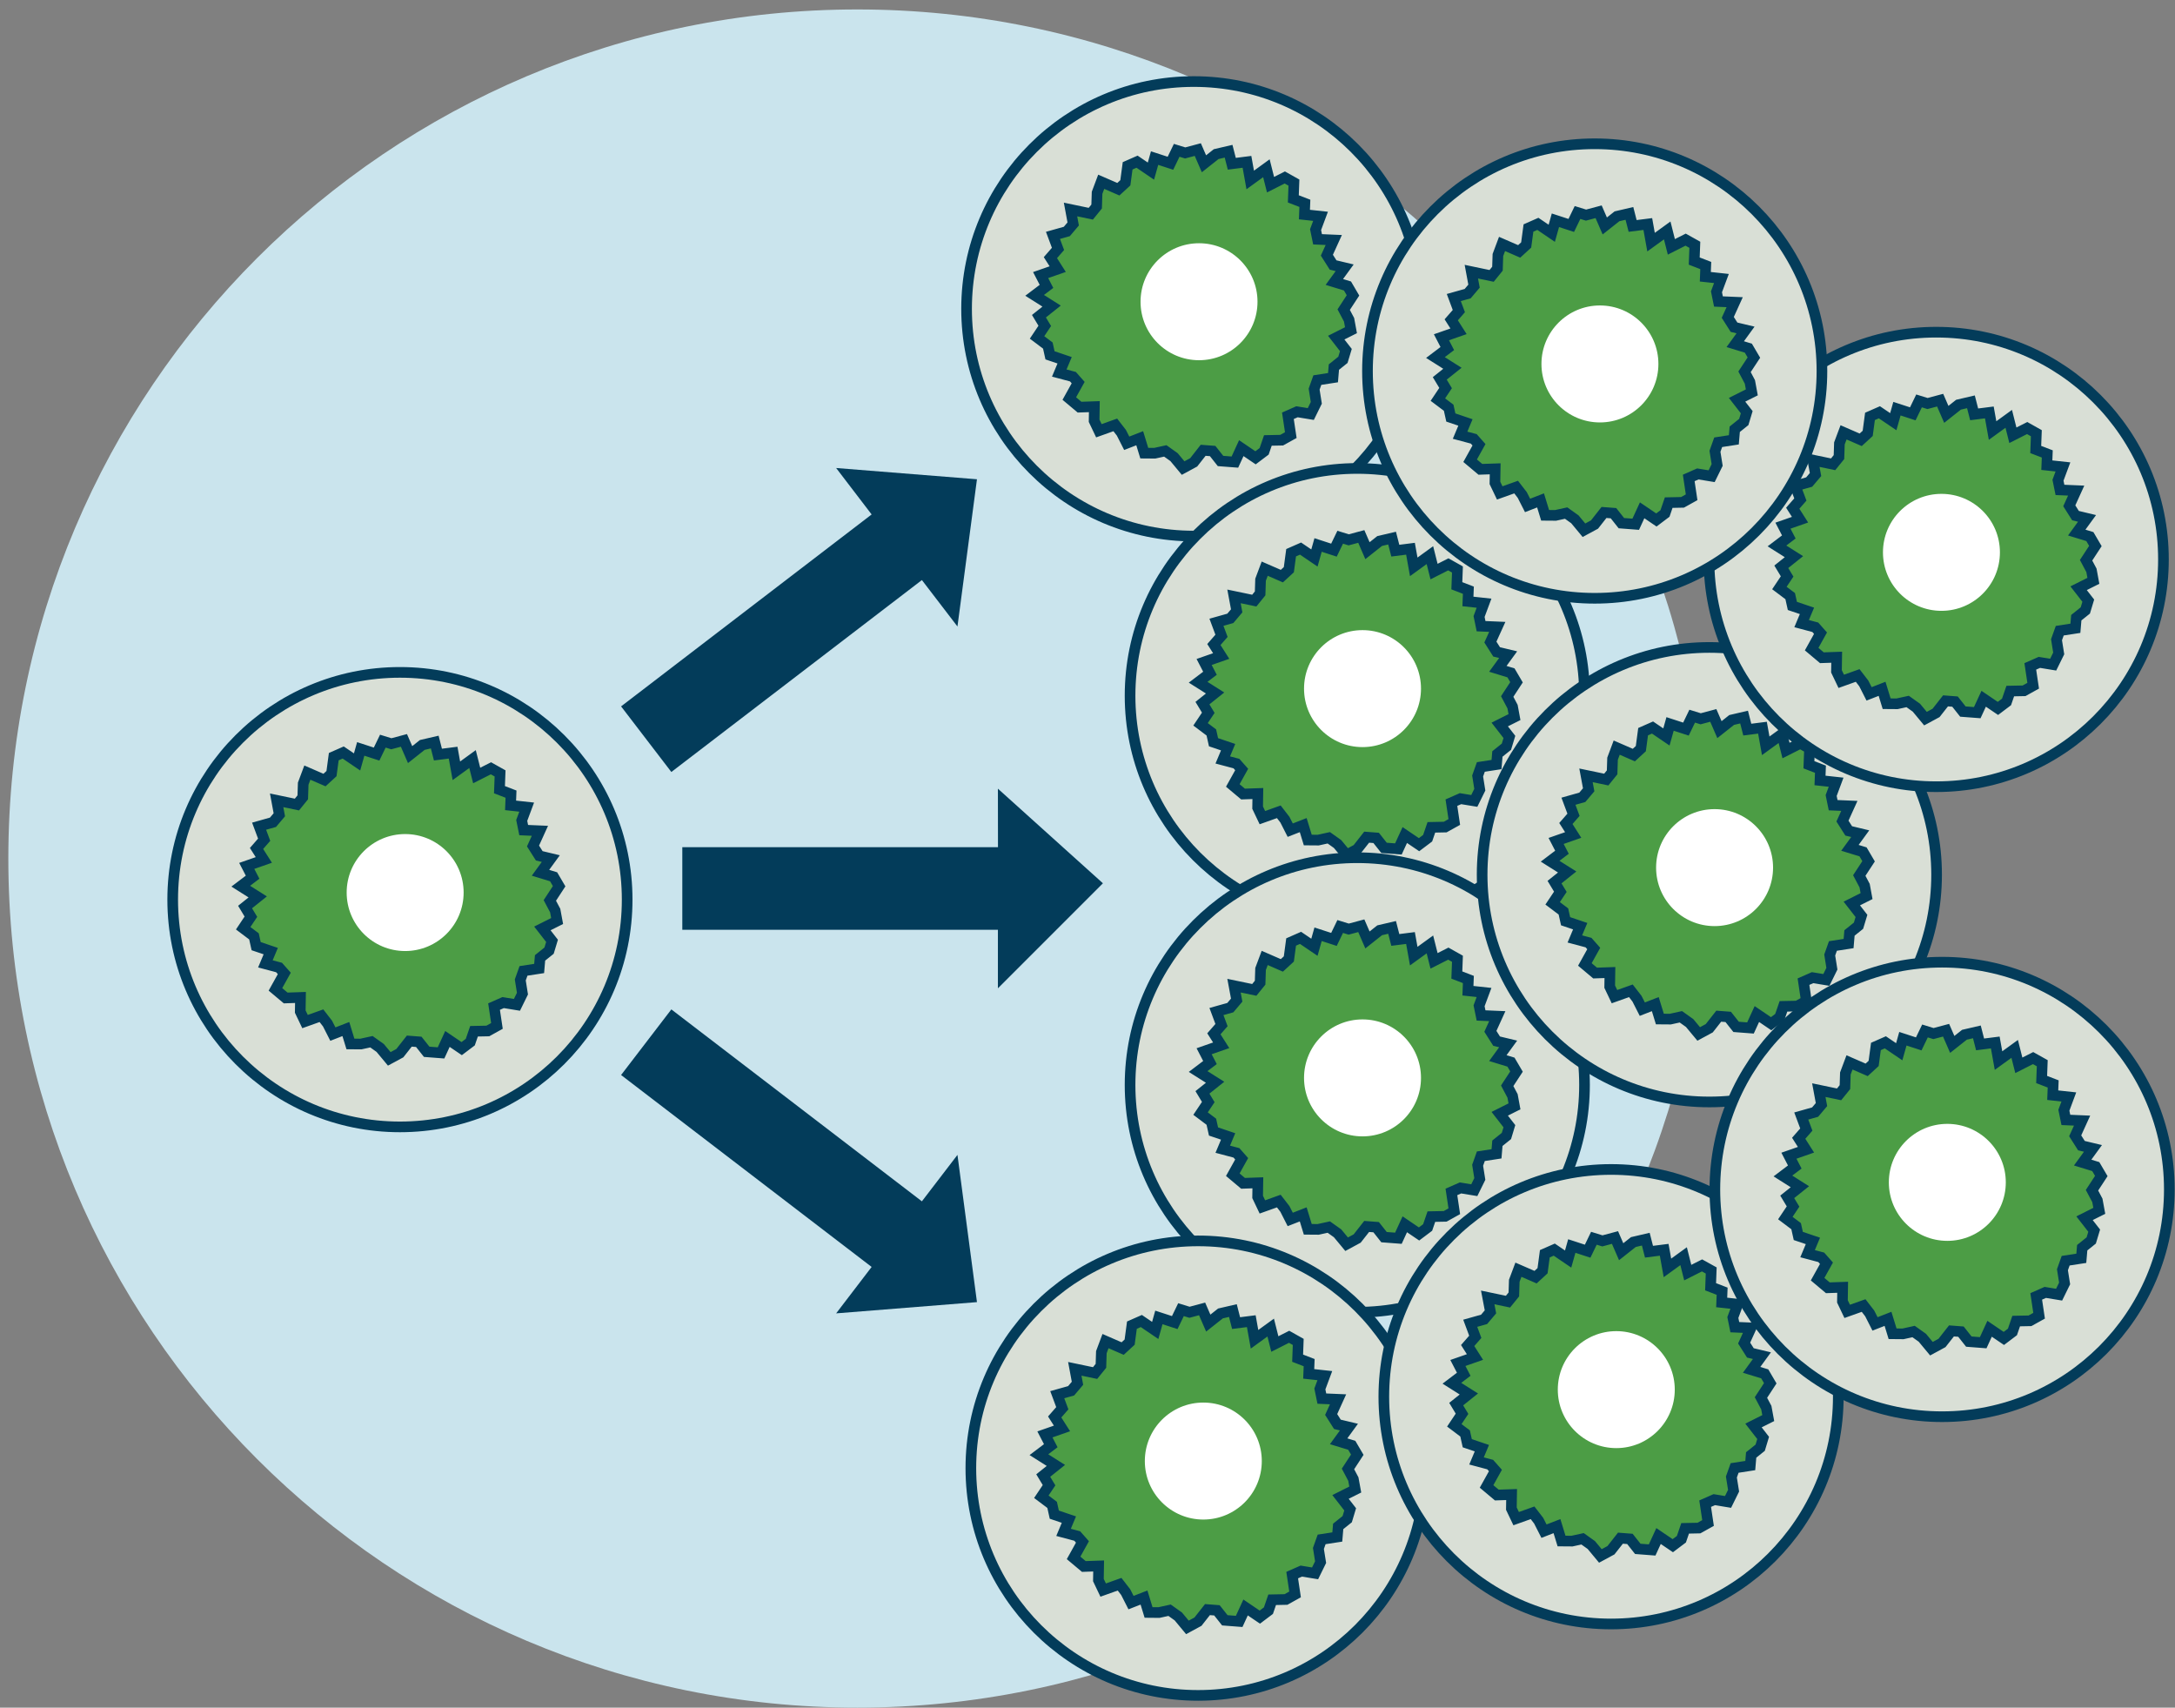
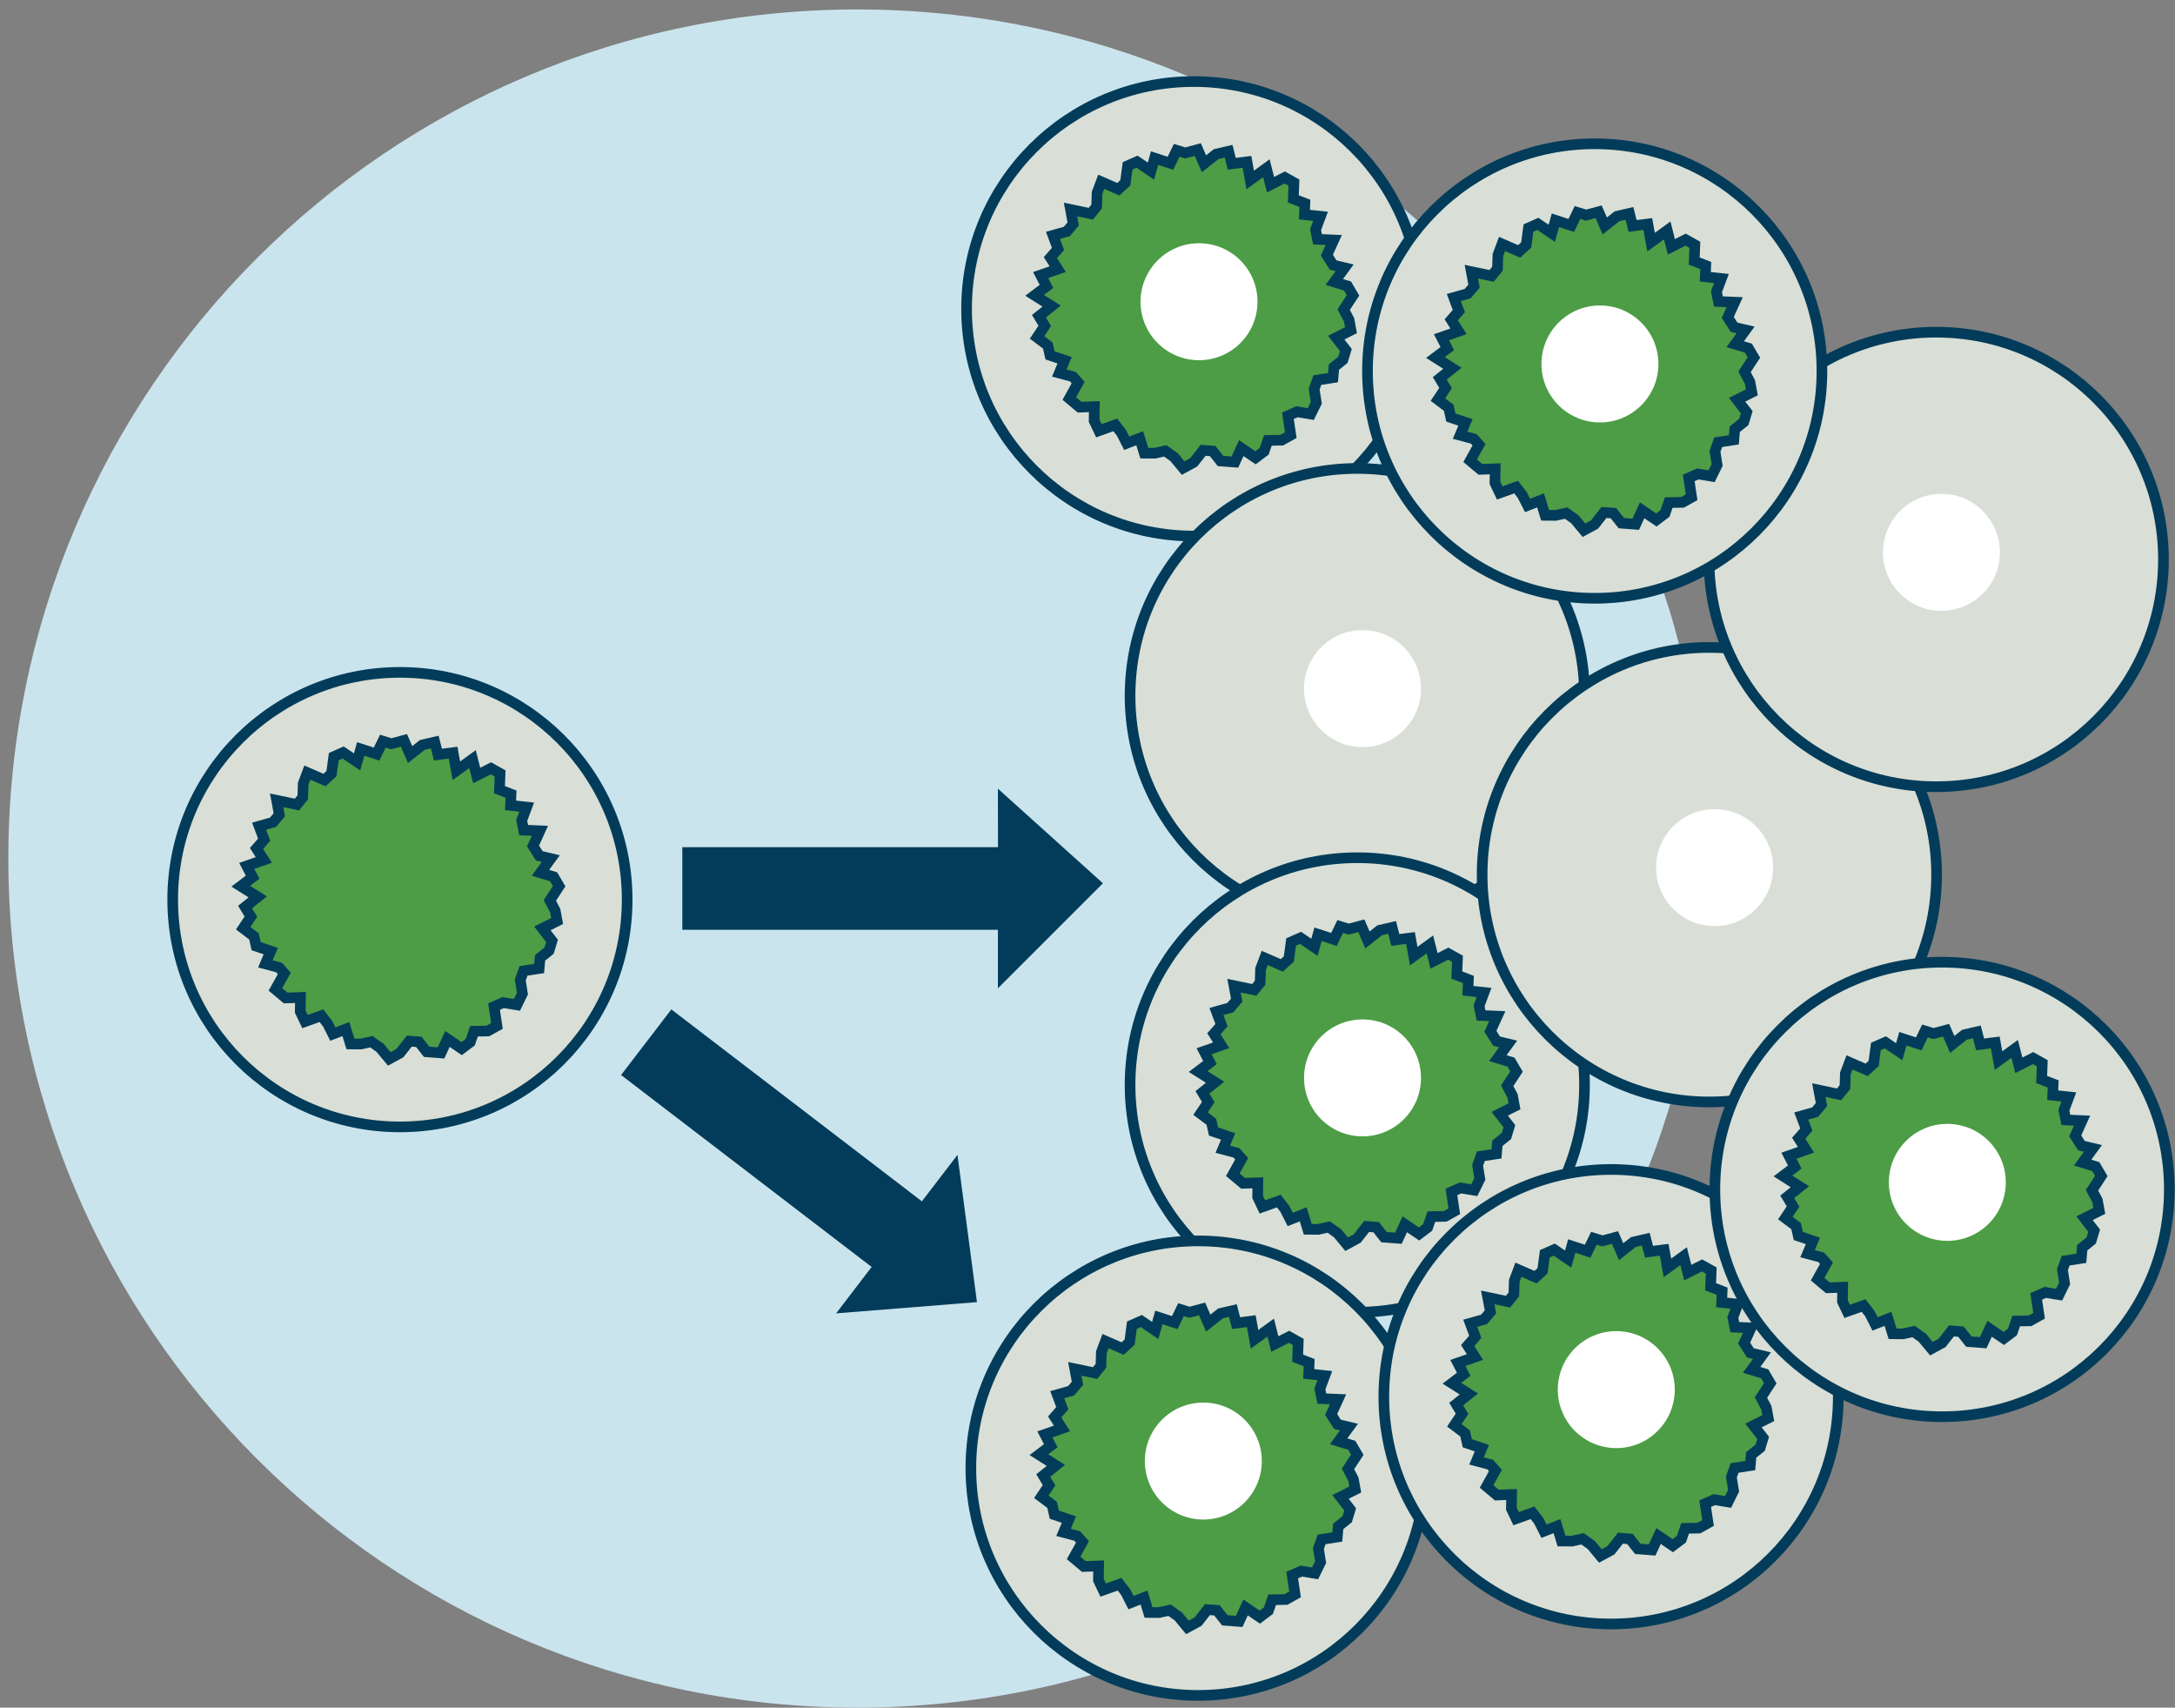
<svg xmlns="http://www.w3.org/2000/svg" width="214" height="168" viewBox="0 0 214 168" fill="none">
  <rect x="0" y="0" width="214" height="168" fill="#808080" stroke="none" />
  <path d="M84.353 167.996C130.488 167.996 167.887 130.597 167.887 84.463C167.887 38.329 130.488 0.93 84.353 0.93C38.219 0.93 0.82 38.329 0.82 84.463C0.82 130.597 38.219 167.996 84.353 167.996Z" fill="#CAE4ED" />
  <path d="M39.35 110.863C51.697 110.863 61.707 100.854 61.707 88.506C61.707 76.158 51.697 66.148 39.35 66.148C27.002 66.148 16.992 76.158 16.992 88.506C16.992 100.854 27.002 110.863 39.35 110.863Z" fill="#D9DFD6" stroke="#033C5A" stroke-width="1.048" stroke-miterlimit="10" />
  <path d="M49.203 76.088L49.143 77.689L50.279 78.127L50.236 79.232L51.821 79.405L51.333 80.714L51.527 81.665L53.123 81.734L52.444 83.229L53.058 84.196L54.194 84.468L53.179 85.863L54.471 86.258L55.014 87.184L54.099 88.585L54.627 89.582L54.816 90.61L53.364 91.338L54.315 92.561L54.024 93.524L53.136 94.237L53.047 95.279L51.507 95.516L51.191 96.405L51.405 97.752L50.862 98.857L49.503 98.634L48.61 99.028L48.894 100.93L47.997 101.428L46.639 101.455L46.272 102.524L45.426 103.163L44.024 102.212L43.394 103.584L41.981 103.475L41.205 102.495L40.272 102.423L39.34 103.61L38.3 104.172L37.408 103.098L36.546 102.484L35.505 102.712L34.478 102.704L34.029 101.237L32.752 101.734L32.228 100.703L31.627 99.926L30.012 100.502L29.542 99.518L29.564 98.13L28.108 98.18L27.1 97.334L27.972 95.765L27.458 95.184L26.112 94.825L26.639 93.569L25.202 93.082L24.989 92.121L23.927 91.32L24.686 90.185L24.113 89.234L25.358 88.238L23.688 87.182L24.854 86.299L24.278 85.188L25.959 84.601L25.24 83.472L25.99 82.613L25.493 81.281L26.858 80.896L27.483 80.157L27.219 78.735L29.215 79.151L29.789 78.442L29.833 77.094L30.24 76.008L31.927 76.741L32.616 76.108L32.84 74.439L33.767 74.031L35.133 74.959L35.493 73.678L37.053 74.186L37.668 72.913L38.503 73.171L39.743 72.84L40.351 74.238L41.551 73.287L42.774 73.003L43.089 74.236L44.583 74.047L44.903 75.83L46.493 74.676L46.901 76.294L48.305 75.584L49.203 76.088Z" fill="#4C9D45" stroke="#033C5A" stroke-width="1.048" stroke-miterlimit="10" />
-   <path d="M39.863 93.563C43.041 93.563 45.617 90.987 45.617 87.809C45.617 84.631 43.041 82.055 39.863 82.055C36.686 82.055 34.109 84.631 34.109 87.809C34.109 90.987 36.686 93.563 39.863 93.563Z" fill="white" />
  <path d="M117.459 52.738C129.807 52.738 139.817 42.729 139.817 30.381C139.817 18.033 129.807 8.023 117.459 8.023C105.111 8.023 95.102 18.033 95.102 30.381C95.102 42.729 105.111 52.738 117.459 52.738Z" fill="#D9DFD6" stroke="#033C5A" stroke-width="1.048" stroke-miterlimit="10" />
  <path d="M127.311 17.964L127.251 19.566L128.387 20.003L128.344 21.109L129.929 21.281L129.441 22.591L129.635 23.542L131.231 23.611L130.552 25.105L131.166 26.072L132.302 26.344L131.287 27.739L132.579 28.134L133.122 29.061L132.207 30.461L132.735 31.458L132.924 32.486L131.472 33.215L132.423 34.437L132.132 35.4L131.244 36.113L131.155 37.155L129.615 37.393L129.299 38.281L129.513 39.629L128.97 40.733L127.611 40.51L126.718 40.904L127.002 42.806L126.105 43.304L124.747 43.332L124.38 44.401L123.534 45.039L122.132 44.088L121.502 45.46L120.089 45.352L119.313 44.371L118.38 44.299L117.448 45.486L116.408 46.048L115.517 44.974L114.654 44.36L113.613 44.588L112.586 44.58L112.137 43.113L110.86 43.61L110.336 42.579L109.735 41.801L108.12 42.377L107.651 41.393L107.673 40.005L106.217 40.055L105.209 39.209L106.081 37.64L105.568 37.059L104.222 36.7L104.749 35.444L103.311 34.957L103.098 33.996L102.036 33.196L102.795 32.06L102.222 31.109L103.468 30.113L101.797 29.057L102.964 28.174L102.388 27.062L104.068 26.476L103.35 25.347L104.098 24.488L103.602 23.156L104.967 22.771L105.592 22.032L105.329 20.61L107.324 21.026L107.899 20.317L107.942 18.969L108.35 17.883L110.037 18.616L110.724 17.983L110.948 16.314L111.875 15.906L113.241 16.834L113.601 15.553L115.161 16.061L115.776 14.788L116.611 15.046L117.852 14.715L118.459 16.113L119.66 15.162L120.882 14.878L121.197 16.111L122.691 15.922L123.011 17.705L124.601 16.551L125.009 18.169L126.413 17.459L127.311 17.964Z" fill="#4C9D45" stroke="#033C5A" stroke-width="1.048" stroke-miterlimit="10" />
  <path d="M117.973 35.438C121.151 35.438 123.727 32.862 123.727 29.684C123.727 26.506 121.151 23.93 117.973 23.93C114.795 23.93 112.219 26.506 112.219 29.684C112.219 32.862 114.795 35.438 117.973 35.438Z" fill="white" />
  <path d="M133.545 90.801C145.893 90.801 155.902 80.791 155.902 68.443C155.902 56.096 145.893 46.086 133.545 46.086C121.197 46.086 111.188 56.096 111.188 68.443C111.188 80.791 121.197 90.801 133.545 90.801Z" fill="#D9DFD6" stroke="#033C5A" stroke-width="1.048" stroke-miterlimit="10" />
-   <path d="M143.399 56.025L143.339 57.627L144.474 58.064L144.431 59.17L146.016 59.342L145.528 60.652L145.723 61.603L147.319 61.672L146.64 63.166L147.254 64.133L148.389 64.405L147.374 65.8L148.666 66.195L149.21 67.122L148.294 68.522L148.822 69.519L149.011 70.548L147.559 71.276L148.51 72.498L148.219 73.461L147.331 74.174L147.243 75.216L145.702 75.454L145.386 76.342L145.6 77.69L145.057 78.794L143.699 78.572L142.805 78.965L143.089 80.867L142.192 81.366L140.834 81.393L140.467 82.462L139.621 83.1L138.219 82.15L137.589 83.521L136.176 83.413L135.4 82.432L134.467 82.36L133.535 83.547L132.495 84.11L131.604 83.035L130.741 82.421L129.701 82.649L128.674 82.641L128.224 81.174L126.947 81.671L126.423 80.64L125.823 79.863L124.207 80.439L123.739 79.456L123.761 78.068L122.304 78.118L121.296 77.272L122.169 75.703L121.655 75.121L120.309 74.763L120.836 73.506L119.399 73.02L119.185 72.058L118.123 71.258L118.883 70.122L118.309 69.172L119.555 68.176L117.883 67.119L119.05 66.236L118.474 65.125L120.154 64.538L119.435 63.409L120.185 62.551L119.688 61.218L121.053 60.834L121.678 60.095L121.415 58.673L123.41 59.088L123.985 58.379L124.028 57.032L124.436 55.945L126.123 56.679L126.81 56.046L127.034 54.376L127.961 53.969L129.327 54.896L129.687 53.615L131.248 54.123L131.863 52.851L132.699 53.109L133.939 52.777L134.546 54.175L135.747 53.224L136.969 52.94L137.285 54.174L138.779 53.985L139.099 55.767L140.69 54.614L141.097 56.232L142.502 55.521L143.399 56.025Z" fill="#4C9D45" stroke="#033C5A" stroke-width="1.048" stroke-miterlimit="10" />
  <path d="M134.059 73.5C137.237 73.5 139.813 70.924 139.813 67.746C139.813 64.568 137.237 61.992 134.059 61.992C130.881 61.992 128.305 64.568 128.305 67.746C128.305 70.924 130.881 73.5 134.059 73.5Z" fill="white" />
  <path d="M133.545 129.098C145.893 129.098 155.902 119.088 155.902 106.74C155.902 94.393 145.893 84.383 133.545 84.383C121.197 84.383 111.188 94.393 111.188 106.74C111.188 119.088 121.197 129.098 133.545 129.098Z" fill="#D9DFD6" stroke="#033C5A" stroke-width="1.048" stroke-miterlimit="10" />
  <path d="M143.399 94.322L143.339 95.924L144.474 96.361L144.431 97.467L146.016 97.639L145.528 98.949L145.723 99.9L147.319 99.969L146.64 101.463L147.254 102.43L148.389 102.702L147.374 104.097L148.666 104.492L149.21 105.419L148.294 106.819L148.822 107.816L149.011 108.844L147.559 109.573L148.51 110.795L148.219 111.758L147.331 112.471L147.243 113.513L145.702 113.751L145.386 114.639L145.6 115.987L145.057 117.091L143.699 116.868L142.805 117.262L143.089 119.164L142.192 119.663L140.834 119.69L140.467 120.759L139.621 121.397L138.219 120.446L137.589 121.818L136.176 121.71L135.4 120.729L134.467 120.657L133.535 121.844L132.495 122.406L131.604 121.332L130.741 120.718L129.701 120.946L128.674 120.938L128.224 119.471L126.947 119.968L126.423 118.937L125.823 118.16L124.207 118.736L123.739 117.753L123.761 116.364L122.304 116.415L121.296 115.568L122.169 114L121.655 113.418L120.309 113.06L120.836 111.803L119.399 111.317L119.185 110.355L118.123 109.555L118.883 108.419L118.309 107.468L119.555 106.473L117.883 105.416L119.05 104.533L118.474 103.422L120.154 102.835L119.435 101.706L120.185 100.848L119.688 99.515L121.053 99.131L121.678 98.392L121.415 96.97L123.41 97.385L123.985 96.676L124.028 95.329L124.436 94.242L126.123 94.975L126.81 94.343L127.034 92.673L127.961 92.266L129.327 93.193L129.687 91.912L131.248 92.42L131.863 91.148L132.699 91.406L133.939 91.074L134.546 92.472L135.747 91.521L136.969 91.237L137.285 92.471L138.779 92.282L139.099 94.064L140.69 92.911L141.097 94.529L142.502 93.818L143.399 94.322Z" fill="#4C9D45" stroke="#033C5A" stroke-width="1.048" stroke-miterlimit="10" />
  <path d="M134.059 111.797C137.237 111.797 139.813 109.221 139.813 106.043C139.813 102.865 137.237 100.289 134.059 100.289C130.881 100.289 128.305 102.865 128.305 106.043C128.305 109.221 130.881 111.797 134.059 111.797Z" fill="white" />
  <path d="M168.186 108.41C180.533 108.41 190.543 98.4 190.543 86.053C190.543 73.705 180.533 63.695 168.186 63.695C155.838 63.695 145.828 73.705 145.828 86.053C145.828 98.4 155.838 108.41 168.186 108.41Z" fill="#D9DFD6" stroke="#033C5A" stroke-width="1.048" stroke-miterlimit="10" />
-   <path d="M178.041 73.636L177.981 75.238L179.115 75.675L179.072 76.781L180.657 76.953L180.169 78.263L180.364 79.214L181.96 79.283L181.281 80.777L181.895 81.744L183.03 82.016L182.015 83.411L183.307 83.806L183.851 84.733L182.935 86.133L183.463 87.13L183.652 88.159L182.2 88.887L183.151 90.109L182.86 91.072L181.972 91.785L181.884 92.827L180.343 93.065L180.027 93.953L180.241 95.301L179.698 96.405L178.34 96.182L177.446 96.576L177.73 98.478L176.833 98.977L175.475 99.004L175.108 100.073L174.262 100.711L172.86 99.76L172.23 101.132L170.817 101.024L170.041 100.043L169.108 99.971L168.176 101.158L167.136 101.72L166.245 100.646L165.382 100.032L164.342 100.26L163.315 100.252L162.865 98.785L161.588 99.282L161.064 98.251L160.463 97.474L158.848 98.05L158.38 97.067L158.401 95.678L156.945 95.729L155.937 94.882L156.809 93.314L156.296 92.732L154.95 92.374L155.477 91.117L154.04 90.631L153.826 89.669L152.764 88.869L153.524 87.733L152.95 86.782L154.196 85.787L152.516 84.726L153.682 83.843L153.107 82.732L154.787 82.145L154.068 81.016L154.818 80.158L154.321 78.825L155.686 78.439L156.311 77.7L156.047 76.278L158.043 76.694L158.617 75.985L158.661 74.637L159.068 73.55L160.755 74.284L161.443 73.651L161.667 71.982L162.593 71.574L163.96 72.502L164.32 71.221L165.881 71.729L166.496 70.456L167.331 70.714L168.572 70.383L169.179 71.781L170.38 70.83L171.602 70.546L171.917 71.779L173.411 71.59L173.731 73.373L175.321 72.219L175.729 73.837L177.133 73.127L178.041 73.636Z" fill="#4C9D45" stroke="#033C5A" stroke-width="1.048" stroke-miterlimit="10" />
  <path d="M168.699 91.11C171.877 91.11 174.453 88.534 174.453 85.356C174.453 82.178 171.877 79.602 168.699 79.602C165.521 79.602 162.945 82.178 162.945 85.356C162.945 88.534 165.521 91.11 168.699 91.11Z" fill="white" />
  <path d="M117.881 166.793C130.229 166.793 140.238 156.783 140.238 144.436C140.238 132.088 130.229 122.078 117.881 122.078C105.533 122.078 95.523 132.088 95.523 144.436C95.523 156.783 105.533 166.793 117.881 166.793Z" fill="#D9DFD6" stroke="#033C5A" stroke-width="1.048" stroke-miterlimit="10" />
  <path d="M127.734 132.017L127.675 133.619L128.809 134.056L128.765 135.162L130.351 135.335L129.863 136.644L130.057 137.595L131.653 137.664L130.974 139.158L131.588 140.126L132.724 140.397L131.709 141.792L133.001 142.188L133.544 143.114L132.629 144.514L133.157 145.511L133.346 146.54L131.894 147.268L132.845 148.49L132.554 149.454L131.666 150.167L131.577 151.209L130.037 151.446L129.72 152.335L129.935 153.682L129.392 154.786L128.033 154.564L127.139 154.958L127.423 156.859L126.527 157.358L125.169 157.385L124.802 158.454L123.955 159.093L122.554 158.142L121.923 159.514L120.511 159.405L119.735 158.424L118.802 158.352L117.87 159.539L116.829 160.102L115.938 159.027L115.076 158.413L114.035 158.642L113.008 158.633L112.559 157.166L111.282 157.664L110.758 156.633L110.157 155.856L108.542 156.431L108.073 155.448L108.095 154.06L106.639 154.11L105.631 153.264L106.503 151.695L105.99 151.113L104.643 150.755L105.17 149.498L103.733 149.012L103.52 148.05L102.458 147.25L103.217 146.115L102.644 145.164L103.89 144.168L102.219 143.111L103.386 142.228L102.81 141.117L104.49 140.53L103.771 139.402L104.521 138.543L104.024 137.21L105.389 136.826L106.014 136.087L105.75 134.665L107.746 135.081L108.321 134.371L108.364 133.024L108.772 131.937L110.459 132.671L111.146 132.038L111.37 130.368L112.297 129.961L113.663 130.889L114.023 129.608L115.584 130.116L116.199 128.843L117.035 129.101L118.275 128.77L118.882 130.167L120.083 129.216L121.305 128.933L121.62 130.166L123.115 129.977L123.434 131.759L125.025 130.606L125.432 132.224L126.837 131.513L127.734 132.017Z" fill="#4C9D45" stroke="#033C5A" stroke-width="1.048" stroke-miterlimit="10" />
  <path d="M118.395 149.493C121.573 149.493 124.149 146.916 124.149 143.738C124.149 140.561 121.573 137.984 118.395 137.984C115.217 137.984 112.641 140.561 112.641 143.738C112.641 146.916 115.217 149.493 118.395 149.493Z" fill="white" />
  <path d="M158.514 159.766C170.861 159.766 180.871 149.756 180.871 137.408C180.871 125.061 170.861 115.051 158.514 115.051C146.166 115.051 136.156 125.061 136.156 137.408C136.156 149.756 146.166 159.766 158.514 159.766Z" fill="#D9DFD6" stroke="#033C5A" stroke-width="1.048" stroke-miterlimit="10" />
  <path d="M168.367 124.99L168.307 126.591L169.442 127.029L169.398 128.135L170.983 128.307L170.496 129.617L170.69 130.567L172.286 130.637L171.607 132.131L172.221 133.098L173.357 133.37L172.342 134.765L173.634 135.16L174.177 136.086L173.261 137.487L173.79 138.484L173.979 139.512L172.527 140.24L173.477 141.463L173.187 142.426L172.298 143.139L172.21 144.181L170.67 144.419L170.353 145.307L170.568 146.655L170.024 147.759L168.666 147.536L167.772 147.93L168.056 149.832L167.16 150.33L165.801 150.358L165.435 151.427L164.588 152.065L163.186 151.114L162.556 152.486L161.143 152.377L160.368 151.397L159.435 151.325L158.503 152.512L157.462 153.074L156.571 152L155.709 151.386L154.668 151.614L153.641 151.606L153.192 150.139L151.915 150.636L151.39 149.605L150.79 148.828L149.175 149.404L148.706 148.42L148.728 147.032L147.272 147.082L146.264 146.236L147.136 144.667L146.622 144.086L145.276 143.727L145.803 142.471L144.366 141.985L144.153 141.023L143.091 140.223L143.85 139.087L143.277 138.136L144.522 137.141L142.852 136.084L144.018 135.201L143.442 134.09L145.123 133.503L144.404 132.374L145.153 131.516L144.657 130.183L146.022 129.799L146.647 129.06L146.378 127.641L148.373 128.057L148.948 127.348L148.991 126.001L149.399 124.914L151.086 125.647L151.773 125.014L151.997 123.345L152.924 122.937L154.29 123.865L154.65 122.584L156.21 123.092L156.825 121.819L157.661 122.078L158.901 121.746L159.508 123.144L160.709 122.193L161.931 121.909L162.246 123.143L163.741 122.954L164.061 124.736L165.652 123.583L166.059 125.2L167.464 124.49L168.367 124.99Z" fill="#4C9D45" stroke="#033C5A" stroke-width="1.048" stroke-miterlimit="10" />
  <path d="M159.028 142.465C162.205 142.465 164.782 139.889 164.782 136.711C164.782 133.533 162.205 130.957 159.028 130.957C155.85 130.957 153.273 133.533 153.273 136.711C153.273 139.889 155.85 142.465 159.028 142.465Z" fill="white" />
  <path d="M191.084 139.375C203.432 139.375 213.442 129.365 213.442 117.018C213.442 104.67 203.432 94.66 191.084 94.66C178.736 94.66 168.727 104.67 168.727 117.018C168.727 129.365 178.736 139.375 191.084 139.375Z" fill="#D9DFD6" stroke="#033C5A" stroke-width="1.048" stroke-miterlimit="10" />
  <path d="M200.939 104.599L200.879 106.201L202.013 106.638L201.97 107.744L203.555 107.917L203.067 109.226L203.262 110.177L204.858 110.246L204.179 111.74L204.793 112.708L205.928 112.979L204.914 114.374L206.205 114.77L206.749 115.696L205.833 117.096L206.362 118.094L206.55 119.122L205.098 119.85L206.049 121.072L205.758 122.036L204.87 122.749L204.782 123.791L203.241 124.028L202.925 124.917L203.139 126.264L202.596 127.369L201.238 127.146L200.344 127.54L200.628 129.441L199.731 129.94L198.373 129.967L198.006 131.036L197.16 131.675L195.758 130.724L195.128 132.096L193.715 131.987L192.939 131.006L192.006 130.934L191.074 132.121L190.034 132.684L189.143 131.609L188.28 130.995L187.24 131.224L186.213 131.215L185.763 129.748L184.486 130.246L183.962 129.215L183.362 128.438L181.746 129.013L181.278 128.03L181.3 126.642L179.843 126.692L178.835 125.846L179.708 124.277L179.194 123.695L177.848 123.337L178.374 122.08L176.936 121.594L176.723 120.632L175.661 119.832L176.42 118.697L175.847 117.746L177.093 116.75L175.422 115.693L176.589 114.81L176.013 113.699L177.693 113.112L176.975 111.984L177.724 111.125L177.227 109.793L178.592 109.408L179.217 108.669L178.954 107.247L180.949 107.663L181.524 106.953L181.567 105.606L181.975 104.519L183.662 105.253L184.349 104.62L184.573 102.95L185.5 102.543L186.866 103.471L187.226 102.19L188.786 102.698L189.401 101.425L190.236 101.683L191.476 101.352L192.084 102.749L193.284 101.798L194.507 101.515L194.822 102.748L196.316 102.559L196.636 104.341L198.226 103.188L198.634 104.806L200.038 104.095L200.939 104.599Z" fill="#4C9D45" stroke="#033C5A" stroke-width="1.048" stroke-miterlimit="10" />
  <path d="M191.598 122.075C194.776 122.075 197.352 119.498 197.352 116.32C197.352 113.143 194.776 110.566 191.598 110.566C188.42 110.566 185.844 113.143 185.844 116.32C185.844 119.498 188.42 122.075 191.598 122.075Z" fill="white" />
  <path d="M190.506 77.395C202.854 77.395 212.863 67.385 212.863 55.037C212.863 42.69 202.854 32.68 190.506 32.68C178.158 32.68 168.148 42.69 168.148 55.037C168.148 67.385 178.158 77.395 190.506 77.395Z" fill="#D9DFD6" stroke="#033C5A" stroke-width="1.048" stroke-miterlimit="10" />
-   <path d="M200.357 42.619L200.297 44.221L201.433 44.658L201.389 45.764L202.975 45.936L202.487 47.246L202.681 48.197L204.277 48.266L203.598 49.76L204.211 50.727L205.346 50.999L204.332 52.394L205.623 52.789L206.167 53.716L205.251 55.116L205.78 56.113L205.969 57.142L204.516 57.87L205.467 59.092L205.177 60.055L204.288 60.768L204.2 61.81L202.66 62.048L202.343 62.936L202.558 64.284L202.014 65.388L200.656 65.165L199.762 65.559L200.046 67.461L199.149 67.96L197.791 67.987L197.424 69.056L196.578 69.694L195.176 68.743L194.543 70.111L193.131 70.003L192.355 69.022L191.422 68.95L190.49 70.137L189.449 70.699L188.558 69.625L187.696 69.011L186.655 69.239L185.628 69.231L185.179 67.765L183.902 68.263L183.377 67.231L182.777 66.453L181.162 67.029L180.692 66.046L180.714 64.657L179.257 64.708L178.25 63.861L179.122 62.292L178.608 61.711L177.262 61.352L177.789 60.096L176.352 59.61L176.139 58.648L175.076 57.848L175.836 56.712L175.263 55.761L176.508 54.766L174.836 53.709L176.003 52.826L175.427 51.715L177.107 51.128L176.389 49.999L177.138 49.141L176.641 47.808L178.006 47.424L178.631 46.685L178.368 45.263L180.363 45.678L180.938 44.969L180.981 43.622L181.389 42.535L183.076 43.268L183.765 42.635L183.989 40.966L184.915 40.559L186.282 41.486L186.642 40.205L188.201 40.713L188.816 39.441L189.652 39.699L190.892 39.367L191.499 40.765L192.7 39.814L193.922 39.53L194.238 40.764L195.732 40.575L196.051 42.357L197.642 41.204L198.049 42.822L199.454 42.111L200.357 42.619Z" fill="#4C9D45" stroke="#033C5A" stroke-width="1.048" stroke-miterlimit="10" />
  <path d="M191.02 60.094C194.198 60.094 196.774 57.518 196.774 54.34C196.774 51.162 194.198 48.586 191.02 48.586C187.842 48.586 185.266 51.162 185.266 54.34C185.266 57.518 187.842 60.094 191.02 60.094Z" fill="white" />
  <path d="M156.904 58.859C169.252 58.859 179.262 48.85 179.262 36.502C179.262 24.154 169.252 14.145 156.904 14.145C144.557 14.145 134.547 24.154 134.547 36.502C134.547 48.85 144.557 58.859 156.904 58.859Z" fill="#D9DFD6" stroke="#033C5A" stroke-width="1.048" stroke-miterlimit="10" />
  <path d="M166.756 24.083L166.696 25.684L167.831 26.122L167.788 27.227L169.373 27.4L168.885 28.709L169.08 29.66L170.676 29.729L169.997 31.224L170.611 32.191L171.746 32.462L170.732 33.858L172.023 34.253L172.567 35.179L171.646 36.577L172.174 37.574L172.363 38.602L170.911 39.33L171.862 40.553L171.571 41.516L170.683 42.229L170.594 43.271L169.054 43.509L168.737 44.397L168.952 45.745L168.409 46.849L167.05 46.626L166.156 47.02L166.44 48.922L165.544 49.42L164.185 49.448L163.819 50.517L162.972 51.155L161.571 50.204L160.94 51.576L159.528 51.468L158.752 50.487L157.819 50.415L156.887 51.602L155.846 52.164L154.955 51.09L154.093 50.476L153.052 50.704L152.025 50.696L151.576 49.229L150.299 49.726L149.774 48.695L149.174 47.918L147.559 48.494L147.089 47.511L147.111 46.122L145.655 46.172L144.647 45.326L145.519 43.757L145.005 43.176L143.659 42.817L144.186 41.561L142.749 41.075L142.536 40.113L141.473 39.313L142.233 38.177L141.66 37.226L142.905 36.231L141.234 35.174L142.401 34.291L141.825 33.18L143.506 32.593L142.787 31.464L143.537 30.605L143.04 29.273L144.405 28.889L145.03 28.15L144.766 26.727L146.762 27.143L147.336 26.434L147.38 25.087L147.787 24L149.474 24.733L150.162 24.1L150.386 22.431L151.312 22.023L152.679 22.951L153.039 21.67L154.598 22.178L155.213 20.905L156.049 21.163L157.289 20.832L157.896 22.23L159.097 21.279L160.32 20.995L160.635 22.228L162.129 22.04L162.448 23.822L164.039 22.669L164.446 24.286L165.851 23.576L166.756 24.083Z" fill="#4C9D45" stroke="#033C5A" stroke-width="1.048" stroke-miterlimit="10" />
  <path d="M157.418 41.559C160.596 41.559 163.172 38.983 163.172 35.805C163.172 32.627 160.596 30.051 157.418 30.051C154.24 30.051 151.664 32.627 151.664 35.805C151.664 38.983 154.24 41.559 157.418 41.559Z" fill="white" />
  <path d="M98.192 83.344H67.133V91.475H98.185V97.229L108.517 86.897L98.185 77.59L98.192 83.344Z" fill="#033C5A" />
-   <path d="M85.761 50.611L61.109 69.493L66.054 75.948L90.706 57.066L94.205 61.634L96.124 47.15L82.269 46.043L85.761 50.611Z" fill="#033C5A" />
  <path d="M85.761 124.641L61.109 105.76L66.054 99.305L90.706 118.186L94.205 113.618L96.124 128.102L82.269 129.209L85.761 124.641Z" fill="#033C5A" />
</svg>